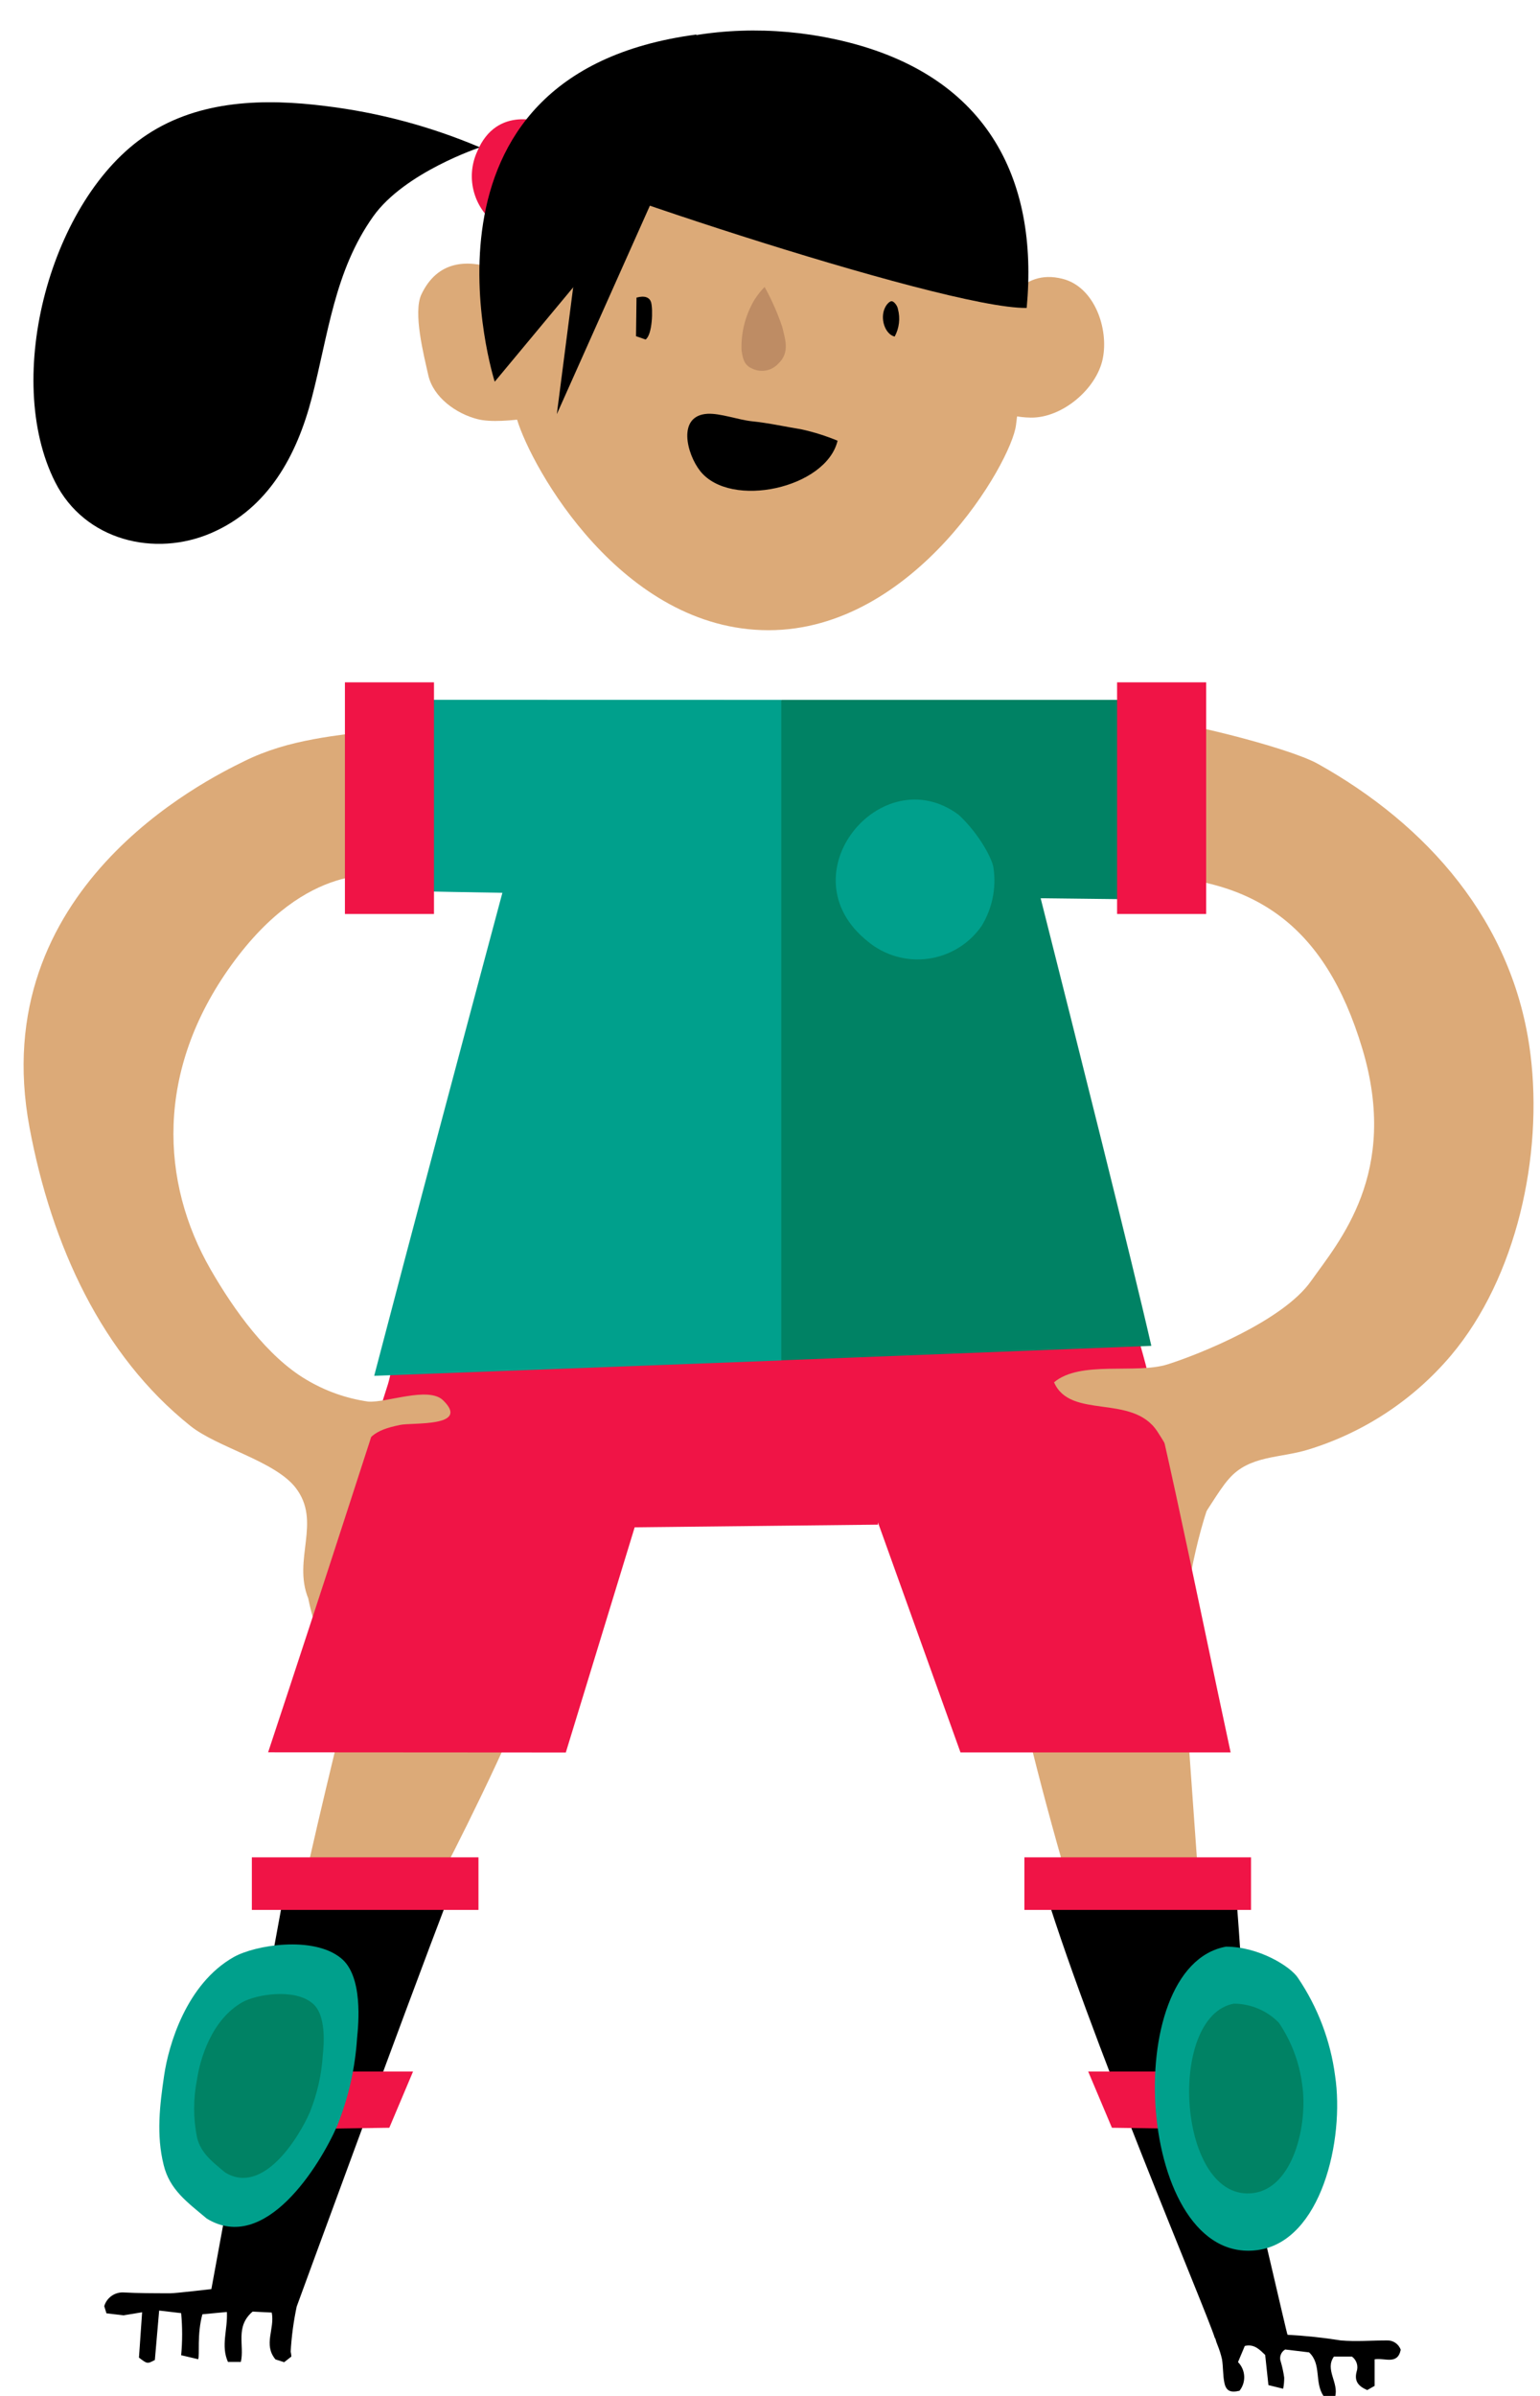
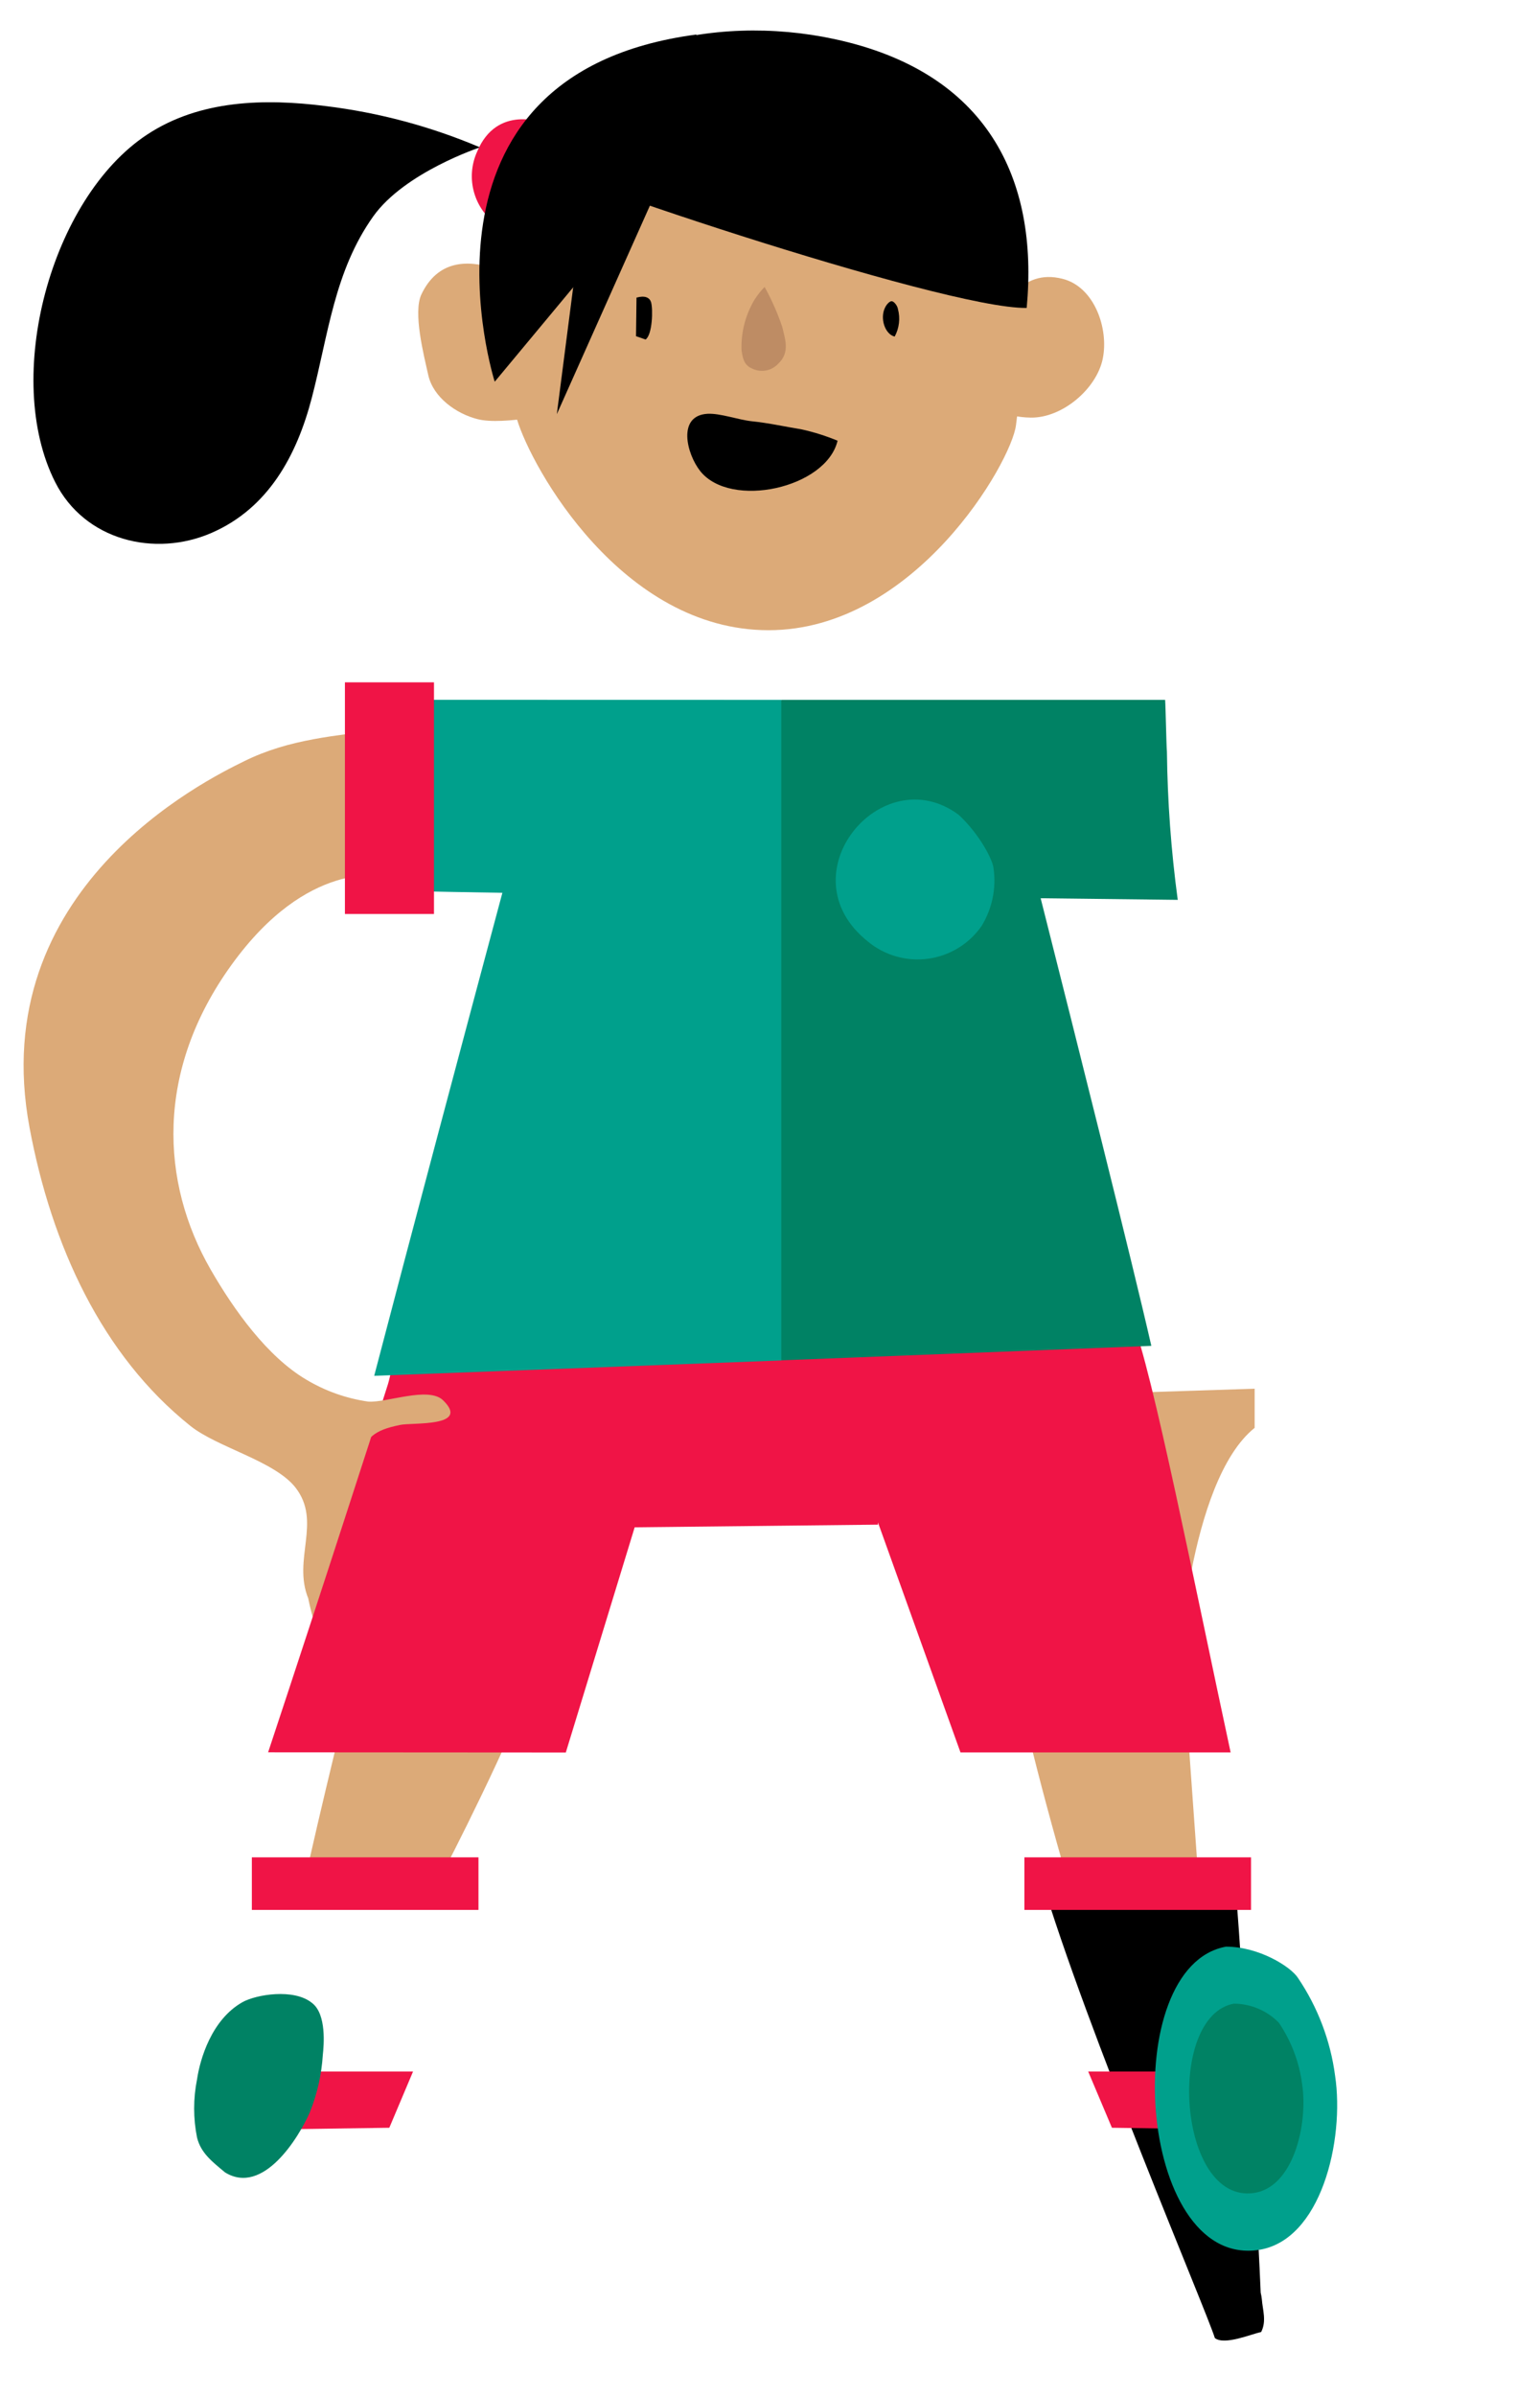
<svg xmlns="http://www.w3.org/2000/svg" version="1.1" width="81" height="126" viewBox="-1 -1 81 126">
  <g id="ID0.3345674891024828" transform="matrix(1, 0, 0, 1, 0, -0.25)">
    <g id="Page-1">
      <g id="jordyn-d-[sports,soccer,football,people,alex-eben-meyer]">
        <g id="Group-4">
          <path id="Shape" fill="#DCAA78" stroke="none" stroke-width="1" d="M 9.278 0.847 C 7.919 0.616 2.058 1.651 0.725 1.806 C 0.684 2.640 3.316 12.323 3.708 13.051 L 10.164 13.051 C 10.058 11.821 9.384 2.087 9.278 0.847 Z " transform="matrix(1, 0, 0, 1, 52, 86.75)" />
          <path id="Shape" fill="#000000" stroke="none" stroke-width="1" d="M 13.369 33.413 C 13.356 33.296 13.336 33.180 13.308 33.066 C 13.077 27.328 12.040 11.736 11.930 11.103 C 8.538 10.813 5.128 10.837 1.741 11.174 C 4.141 19.246 10.465 34.040 10.898 35.456 C 11.401 35.852 12.800 35.250 13.333 35.140 C 13.630 34.552 13.409 33.980 13.369 33.413 Z " transform="matrix(1, 0, 0, 1, 52, 86.75)" />
-           <path id="Shape" fill="#000000" stroke="none" stroke-width="1" d="M 19.950 35.581 C 19.140 35.581 18.325 35.652 17.519 35.581 C 16.593 35.433 15.659 35.334 14.722 35.285 C 14.687 35.285 12.896 27.358 12.795 27.308 C 12.694 27.258 10.606 31.103 10.606 31.103 C 10.606 31.103 10.893 35.305 10.918 35.461 C 10.951 35.595 10.995 35.726 11.049 35.852 C 11.144 36.087 11.220 36.329 11.275 36.575 C 11.341 36.987 11.316 37.409 11.401 37.815 C 11.487 38.222 11.703 38.347 12.196 38.227 C 12.554 37.776 12.519 37.131 12.116 36.721 L 12.473 35.872 C 12.976 35.752 13.258 36.073 13.545 36.344 L 13.716 37.931 L 14.491 38.121 C 14.529 37.930 14.547 37.735 14.546 37.539 C 14.507 37.261 14.448 36.986 14.370 36.716 C 14.271 36.471 14.368 36.191 14.596 36.058 L 15.854 36.209 C 16.528 36.836 16.116 37.790 16.624 38.518 L 17.223 38.548 C 17.429 37.795 16.669 37.117 17.162 36.430 L 18.108 36.430 C 18.356 36.611 18.456 36.933 18.355 37.223 C 18.224 37.725 18.440 37.986 18.913 38.192 L 19.301 37.971 L 19.301 36.575 C 19.834 36.485 20.508 36.887 20.674 36.073 C 20.568 35.768 20.274 35.568 19.950 35.581 Z " transform="matrix(1, 0, 0, 1, 52, 86.75)" />
          <path id="Shape" fill="#F01446" stroke="none" stroke-width="1" d="M 11.019 24.477 L 5.484 24.397 L 4.236 21.440 L 11.019 21.440 L 11.019 24.477 " transform="matrix(1, 0, 0, 1, 52, 86.75)" />
          <path id="Shape" fill="#00A08C" stroke="none" stroke-width="1" d="M 11.482 14.873 C 13.213 14.873 14.878 15.918 15.265 16.510 C 16.310 18.054 16.981 19.819 17.223 21.666 C 17.726 25.004 16.508 30.386 13.132 30.832 C 6.792 31.666 5.796 15.908 11.482 14.873 Z " transform="matrix(1, 0, 0, 1, 52, 86.75)" />
          <path id="Shape" fill="#008264" stroke="none" stroke-width="1" d="M 11.899 17.870 C 12.791 17.875 13.643 18.237 14.264 18.874 C 14.917 19.839 15.336 20.943 15.487 22.097 C 15.809 24.186 15.039 27.549 12.931 27.830 C 8.946 28.367 8.322 18.533 11.899 17.870 Z " transform="matrix(1, 0, 0, 1, 52, 86.75)" />
          <path id="Rectangle-path" fill="#F01446" stroke="none" stroke-width="1" d="M 0.881 10.175 L 12.800 10.175 L 12.800 12.941 L 0.881 12.941 L 0.881 10.175 Z " transform="matrix(1, 0, 0, 1, 52, 86.75)" />
        </g>
        <g id="Group-3">
          <path id="Shape" fill="#DCAA78" stroke="none" stroke-width="1" d="M 13.519 0.018 C 13.268 0.801 11.004 10.209 10.918 11.062 L 18.048 10.390 C 18.455 9.817 22.335 1.956 22.385 1.163 C 20.785 1.168 15.119 -0.012 13.519 0.018 Z " transform="matrix(1, 0, 0, 1, 4, 87.75)" />
-           <path id="Shape" fill="#000000" stroke="none" stroke-width="1" d="M 18.687 11.017 L 9.947 11.017 L 6.118 31.881 C 6.118 31.881 4.252 32.101 3.975 32.101 C 3.135 32.101 2.294 32.101 1.459 32.056 C 1.008 32.052 0.609 32.347 0.483 32.779 L 0.599 33.156 L 1.499 33.261 L 2.475 33.100 L 2.309 35.485 C 2.747 35.821 2.747 35.821 3.145 35.610 L 3.371 33.010 L 4.528 33.146 C 4.597 33.882 4.597 34.623 4.528 35.359 L 5.424 35.570 C 5.509 35.349 5.353 34.280 5.645 33.206 L 6.933 33.085 C 6.984 34.014 6.606 34.852 6.989 35.711 L 7.668 35.711 C 7.869 34.847 7.351 33.863 8.287 33.065 L 9.293 33.115 C 9.464 33.984 8.835 34.797 9.489 35.580 L 9.947 35.726 L 10.325 35.430 C 10.321 35.342 10.310 35.254 10.289 35.169 C 10.334 34.372 10.440 33.580 10.606 32.799 C 10.606 32.799 16.191 17.533 18.687 11.017 Z " transform="matrix(1, 0, 0, 1, 4, 87.75)" />
          <path id="Shape" fill="#F01446" stroke="none" stroke-width="1" d="M 9.942 23.477 L 15.477 23.397 L 16.725 20.440 L 9.942 20.440 L 9.942 23.477 " transform="matrix(1, 0, 0, 1, 4, 87.75)" />
-           <path id="Shape" fill="#00A08C" stroke="none" stroke-width="1" d="M 13.781 18.688 C 13.679 20.270 13.326 21.825 12.735 23.296 C 11.829 25.369 8.946 30.063 5.872 28.171 C 4.865 27.322 3.925 26.665 3.608 25.354 C 3.215 23.778 3.401 22.222 3.633 20.646 C 3.864 19.069 4.790 15.831 7.301 14.416 C 8.408 13.793 11.462 13.286 12.926 14.471 C 14.113 15.410 13.852 17.970 13.781 18.688 Z " transform="matrix(1, 0, 0, 1, 4, 87.75)" />
          <path id="Shape" fill="#008264" stroke="none" stroke-width="1" d="M 11.980 19.561 C 11.915 20.595 11.686 21.612 11.301 22.573 C 10.712 23.924 8.835 26.976 6.838 25.746 C 6.179 25.194 5.570 24.742 5.364 23.914 C 5.161 22.903 5.161 21.862 5.364 20.851 C 5.519 19.802 6.118 17.719 7.748 16.795 C 8.468 16.389 10.455 16.057 11.406 16.830 C 12.191 17.418 12.030 19.094 11.980 19.561 Z " transform="matrix(1, 0, 0, 1, 4, 87.75)" />
          <path id="Rectangle-path" fill="#F01446" stroke="none" stroke-width="1" d="M 8.247 9.175 L 20.166 9.175 L 20.166 11.941 L 8.247 11.941 L 8.247 9.175 Z " transform="matrix(1, 0, 0, 1, 4, 87.75)" />
        </g>
        <g id="Group-2">
          <path id="Shape" fill="#DCAA78" stroke="none" stroke-width="1" d="M 50.818 16.175 C 51.713 14.639 52.679 12.600 54.888 13.163 C 56.564 13.584 57.328 15.783 57.001 17.369 C 56.674 18.956 54.873 20.482 53.223 20.462 C 50.314 20.412 50.551 18.338 50.818 16.175 Z " transform="matrix(1, 0, 0, 1, 0, 0.75)" />
          <path id="Shape" fill="#DCAA78" stroke="none" stroke-width="1" d="M 52.231 9.036 L 37.997 6.702 L 29.353 5.281 C 27.230 4.935 27.099 4.699 26.083 6.913 C 24.292 10.818 24.966 16.451 26.189 20.542 C 26.958 23.117 31.723 31.642 39.421 31.642 C 47.119 31.642 52.201 22.796 52.438 20.858 C 52.969 16.930 52.900 12.944 52.231 9.036 Z " transform="matrix(1, 0, 0, 1, 0, 0.75)" />
          <path id="Shape" fill="#000000" stroke="none" stroke-width="1" d="M 24.247 6.250 C 24.247 6.250 20.287 7.555 18.631 9.880 C 16.584 12.761 16.267 16.099 15.401 19.418 C 14.611 22.460 13.107 25.231 10.123 26.526 C 7.140 27.821 3.452 26.928 1.902 23.855 C -0.875 18.363 1.670 8.921 6.732 5.582 C 9.514 3.745 12.926 3.675 16.111 4.076 C 18.912 4.416 21.650 5.147 24.247 6.250 Z " transform="matrix(1, 0, 0, 1, 0, 0.75)" />
          <path id="Shape" fill="#000000" stroke="none" stroke-width="1" d="M 26.053 6.526 C 29.072 0.934 36.448 -0.833 42.898 0.557 C 50.908 2.279 53.640 7.877 53.001 14.694 C 48.624 14.769 26.309 7.229 26.053 6.526 Z " transform="matrix(1, 0, 0, 1, 0, 0.75)" />
          <path id="Shape" fill="#DCAA78" stroke="none" stroke-width="1" d="M 27.366 13.876 C 27.366 13.876 29.454 18.238 29.565 20.146 C 28.483 20.146 25.509 20.899 24.116 20.542 C 22.994 20.256 21.786 19.398 21.525 18.223 C 21.288 17.159 20.714 14.930 21.167 13.976 C 22.873 10.407 27.366 13.876 27.366 13.876 Z " transform="matrix(1, 0, 0, 1, 0, 0.75)" />
          <path id="Shape" fill="#F01446" stroke="none" stroke-width="1" d="M 25.182 10.356 C 23.926 9.497 23.468 7.861 24.096 6.476 C 25.142 3.966 27.618 4.970 27.618 4.970 L 25.182 10.356 Z " transform="matrix(1, 0, 0, 1, 0, 0.75)" />
          <path id="Shape" fill="#BE8C64" stroke="none" stroke-width="1" d="M 39.215 13.589 C 39.593 14.268 39.907 14.981 40.151 15.718 C 40.292 16.325 40.558 17.038 39.940 17.620 C 39.593 18.003 39.036 18.111 38.571 17.887 C 38.133 17.711 38.068 17.344 38.003 16.923 C 37.968 15.981 38.209 15.049 38.697 14.242 C 38.849 14.009 39.022 13.790 39.215 13.589 Z " transform="matrix(1, 0, 0, 1, 0, 0.75)" />
          <path id="Shape" fill="#000000" stroke="none" stroke-width="1" d="M 41.177 21.084 C 40.297 20.939 39.426 20.743 38.536 20.653 C 37.836 20.577 36.881 20.226 36.211 20.261 C 34.606 20.356 35.114 22.369 35.829 23.273 C 37.424 25.281 42.460 24.177 43.054 21.677 C 42.447 21.425 41.819 21.227 41.177 21.084 Z " transform="matrix(1, 0, 0, 1, 0, 0.75)" />
          <path id="Shape" fill="#000000" stroke="none" stroke-width="1" d="M 32.478 14.152 C 32.926 14.026 33.167 14.152 33.243 14.388 C 33.353 14.754 33.318 16.104 32.956 16.355 L 32.453 16.180 L 32.478 14.152 Z " transform="matrix(1, 0, 0, 1, 0, 0.75)" />
          <path id="Shape" fill="#000000" stroke="none" stroke-width="1" d="M 46.058 16.200 C 45.555 16.084 45.263 15.246 45.555 14.669 C 45.635 14.503 45.796 14.327 45.912 14.342 C 46.028 14.357 46.204 14.578 46.229 14.754 C 46.359 15.240 46.298 15.757 46.058 16.200 Z " transform="matrix(1, 0, 0, 1, 0, 0.75)" />
          <path id="Shape" fill="#000000" stroke="none" stroke-width="1" d="M 35.457 6.024 L 25.021 18.574 C 25.021 18.574 19.859 2.405 35.628 0.316 L 35.457 6.024 Z " transform="matrix(1, 0, 0, 1, 0, 0.75)" />
          <path id="Shape" fill="#000000" stroke="none" stroke-width="1" d="M 30.274 4.880 L 28.287 20.281 L 34.486 6.396 L 30.274 4.880 " transform="matrix(1, 0, 0, 1, 0, 0.75)" />
        </g>
        <path id="Shape" fill="#DCAA78" stroke="none" stroke-width="1" d="M 16.765 73.614 L 15.215 82.570 C 15.215 82.570 15.628 84.739 16.448 85.808 L 20.262 72.871 L 16.765 73.614 Z " transform="matrix(1, 0, 0, 1, 0, 0.75)" />
        <path id="Shape" fill="#DCAA78" stroke="none" stroke-width="1" d="M 57.077 71.787 L 60.966 86.581 C 60.966 86.581 61.469 76.421 64.991 73.589 L 64.991 71.531 L 57.077 71.787 Z " transform="matrix(1, 0, 0, 1, 0, 0.75)" />
        <path id="Shape" fill="#F01446" stroke="none" stroke-width="1" d="M 28.760 90.663 L 32.382 78.820 L 45.177 78.680 L 45.177 78.559 L 49.519 90.658 L 63.728 90.658 C 61.927 82.309 59.552 70.266 58.551 67.987 L 29.872 67.364 C 27.990 67.324 21.892 66.245 20.579 67.460 C 19.990 68.002 19.648 70.527 19.401 71.305 C 18.757 73.350 18.101 75.392 17.434 77.430 C 16.005 81.841 14.561 86.248 13.102 90.653 L 28.760 90.663 Z " transform="matrix(1, 0, 0, 1, 0, 0.75)" />
-         <path id="Shape" fill="#DCAA78" stroke="none" stroke-width="1" d="M 79.497 53.936 C 78.626 46.948 74.018 41.852 68.317 38.670 C 66.712 37.776 60.614 36.295 59.235 36.300 L 58.662 44.543 C 64.906 44.543 68.679 47.083 70.652 53.640 C 72.624 60.196 69.419 63.800 67.950 65.879 C 66.481 67.957 62.113 69.709 60.428 70.246 C 58.742 70.783 55.824 70.025 54.440 71.195 C 55.301 73.173 58.556 71.777 59.869 73.775 C 61.182 75.773 60.991 76.285 62.053 78.484 C 62.259 78.404 63.059 76.913 63.638 76.270 C 64.725 75.020 66.319 75.196 67.824 74.729 C 70.747 73.830 73.349 72.112 75.321 69.779 C 78.772 65.683 80.166 59.272 79.497 53.936 Z " transform="matrix(1, 0, 0, 1, 0, 0.75)" />
        <path id="Shape" fill="#DCAA78" stroke="none" stroke-width="1" d="M 22.309 72.144 C 21.545 71.391 19.346 72.279 18.370 72.209 C 17.217 72.045 16.108 71.652 15.109 71.054 C 13.067 69.849 11.311 67.405 10.078 65.261 C 7.442 60.678 7.155 54.809 11.180 49.237 C 15.205 43.665 19.054 44.618 19.376 44.483 L 19.220 36.837 C 16.704 37.204 14.249 37.339 11.839 38.534 C 9.791 39.538 -1.791 45.246 0.553 57.796 C 1.711 63.996 4.357 69.769 9.016 73.489 C 10.445 74.629 13.459 75.331 14.551 76.742 C 15.935 78.539 14.375 80.497 15.215 82.565 C 16.191 79.809 16.483 78.087 17.660 75.447 C 18.279 74.056 18.667 73.720 20.030 73.439 C 20.629 73.293 23.769 73.574 22.309 72.144 Z " transform="matrix(1, 0, 0, 1, 0, 0.75)" />
        <g id="Group">
          <path id="Shape" fill="#008264" stroke="none" stroke-width="1" d="M 43.946 11.823 C 43.597 9.240 43.407 6.638 43.377 4.032 C 43.342 3.595 43.312 1.678 43.282 1.306 L 23.096 1.306 L 15.438 19.379 L 19.226 29.705 L 23.075 36.040 L 42.557 35.277 C 41.506 30.674 38.623 19.213 36.736 11.738 L 43.946 11.823 Z " transform="matrix(1, 0, 0, 1, 17, 34.75)" />
-           <path id="Rectangle-path" fill="#F01446" stroke="none" stroke-width="1" d="M 40.756 0.383 L 45.440 0.383 L 45.440 12.566 L 40.756 12.566 L 40.756 0.383 Z " transform="matrix(1, 0, 0, 1, 17, 34.75)" />
          <path id="Shape" fill="#00A08C" stroke="none" stroke-width="1" d="M 1.325 1.301 C 1.249 2.406 1.118 5.026 1.204 6.136 C 1.281 7.060 1.308 7.989 1.284 8.917 C 1.284 9.589 1.164 10.764 1.601 11.291 C 2.069 11.336 4.696 11.392 8.424 11.452 C 6.502 18.626 3.584 29.569 1.682 36.853 L 23.096 36.045 L 23.096 1.306 L 1.325 1.301 Z " transform="matrix(1, 0, 0, 1, 17, 34.75)" />
          <path id="Rectangle-path" fill="#F01446" stroke="none" stroke-width="1" d="M 0.142 0.383 L 4.826 0.383 L 4.826 12.566 L 0.142 12.566 L 0.142 0.383 Z " transform="matrix(1, 0, 0, 1, 17, 34.75)" />
          <path id="Shape" fill="#00A08C" stroke="none" stroke-width="1" d="M 32.424 7.350 C 33.536 8.385 34.230 9.740 34.260 10.182 C 34.406 11.228 34.183 12.292 33.631 13.194 C 32.977 14.138 31.955 14.764 30.815 14.919 C 29.675 15.073 28.522 14.742 27.639 14.007 C 23.252 10.503 28.374 4.343 32.424 7.350 Z " transform="matrix(1, 0, 0, 1, 17, 34.75)" />
        </g>
      </g>
    </g>
  </g>
</svg>